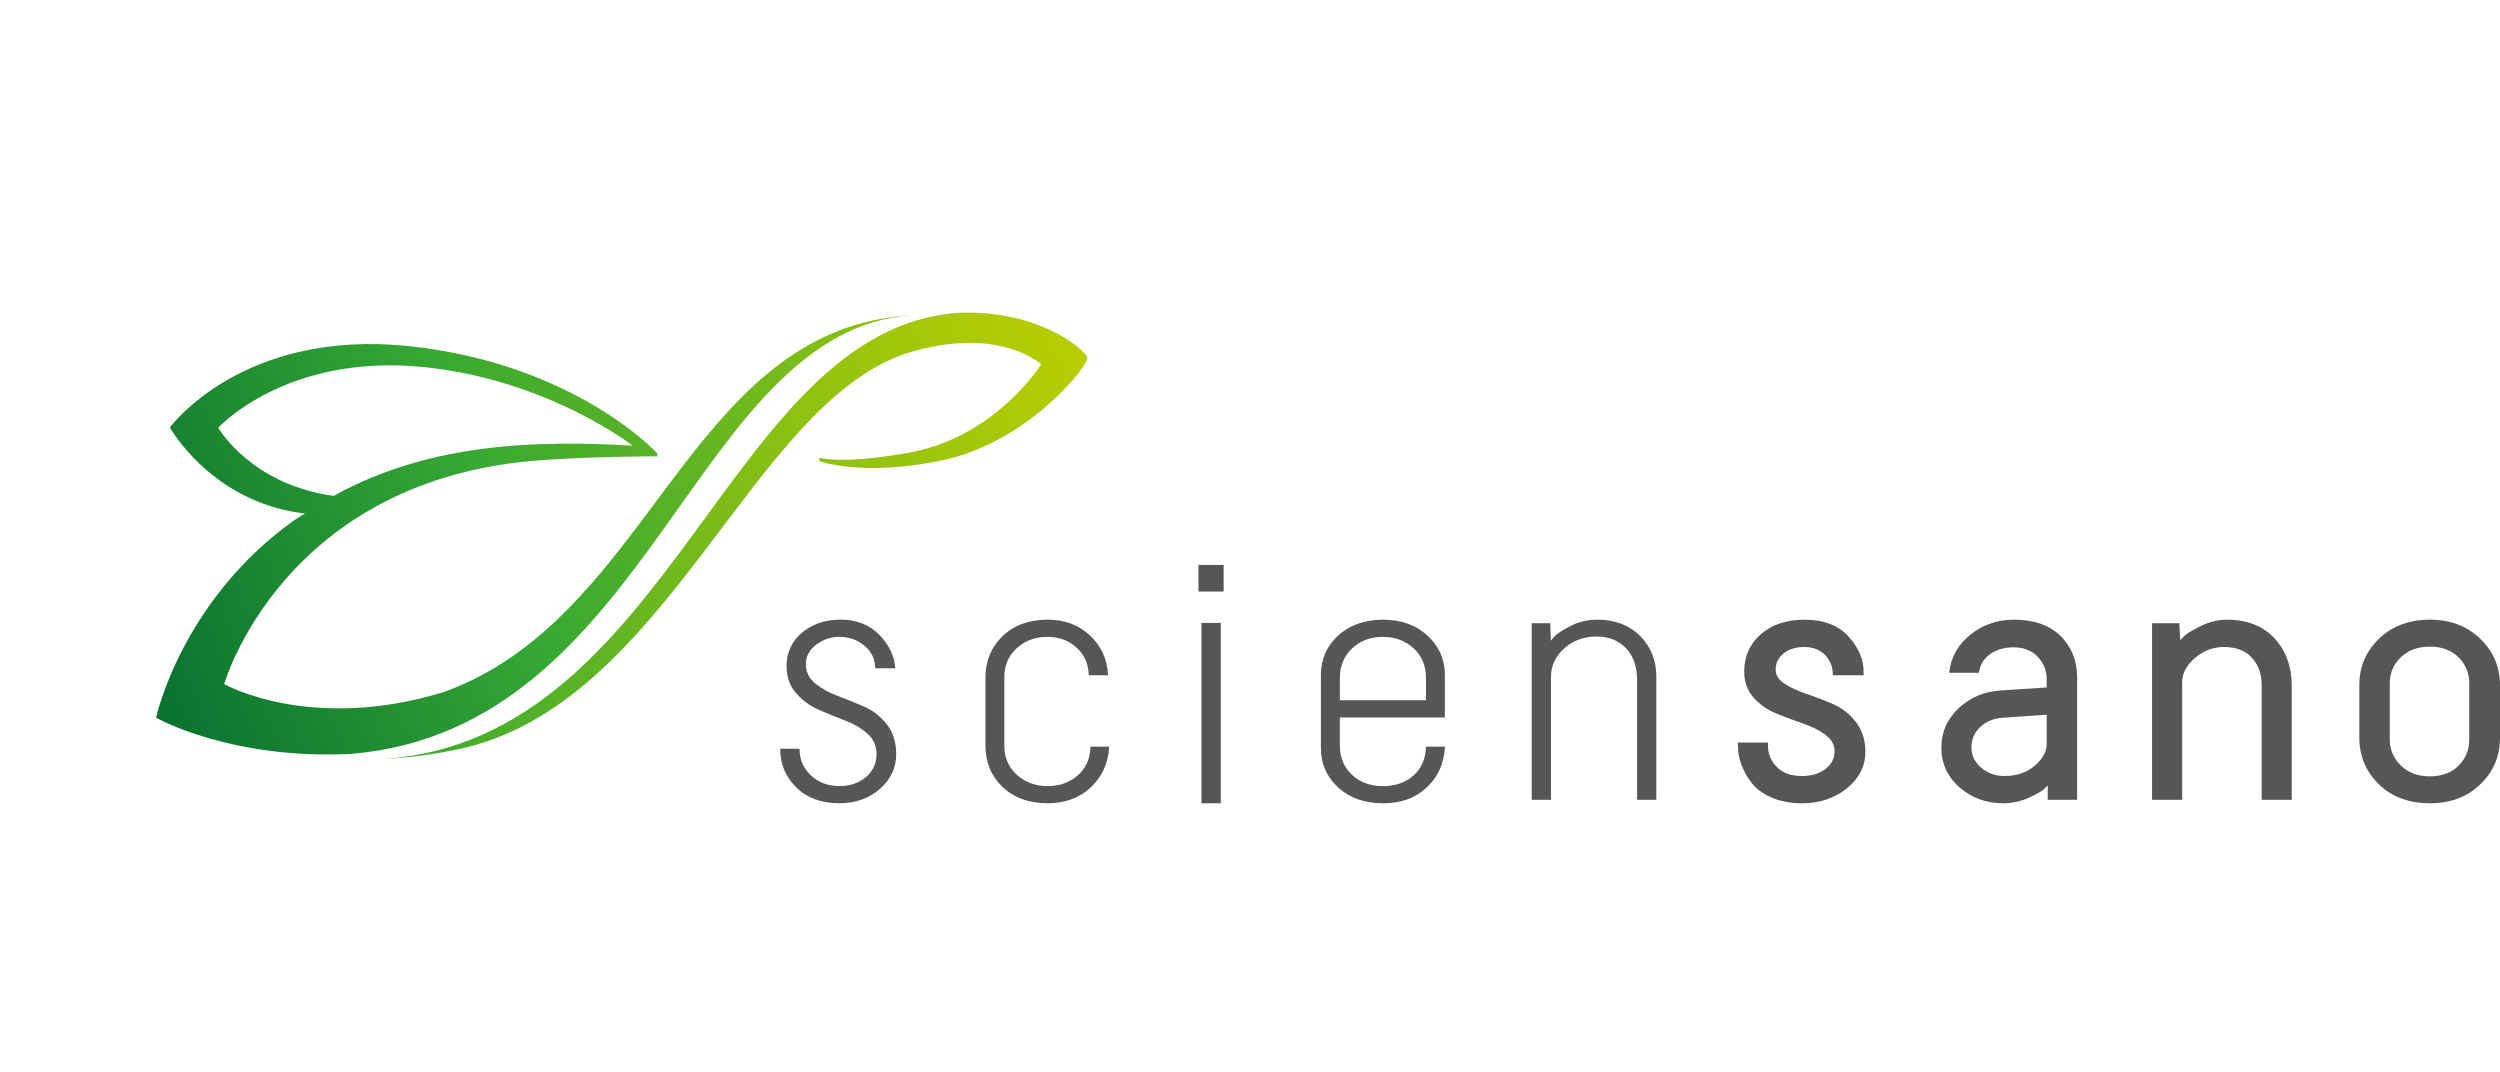
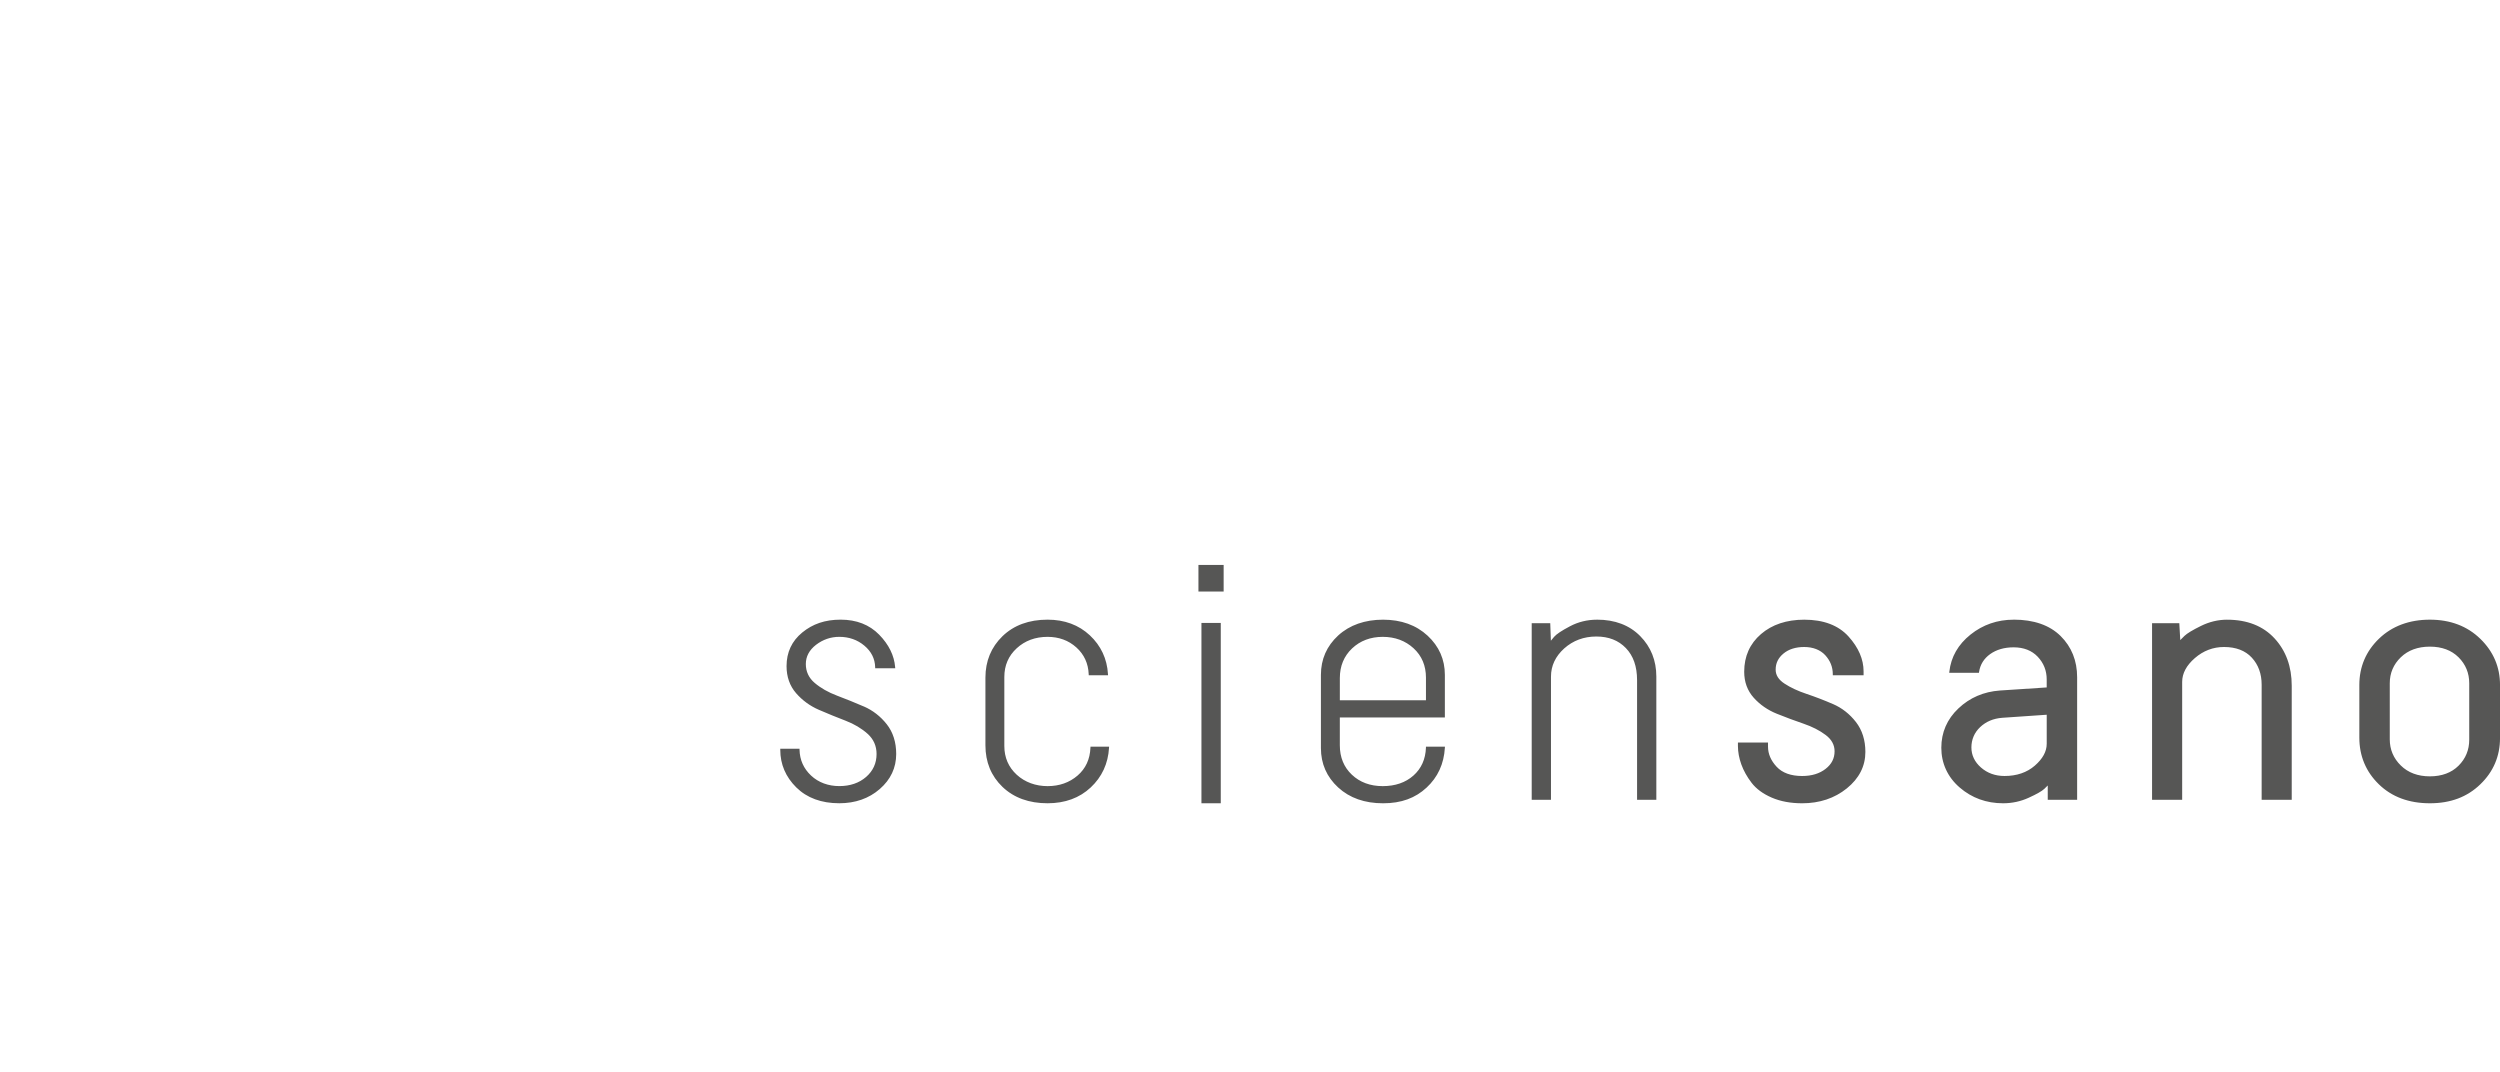
<svg xmlns="http://www.w3.org/2000/svg" id="Ebene_1" viewBox="0 0 1599.89 685.77">
  <defs>
    <style>.cls-1{fill:url(#Unbenannter_Verlauf_3);}.cls-2{fill:none;}.cls-3{clip-path:url(#clippath-1);}.cls-4{fill:#565655;}.cls-5{clip-path:url(#clippath);}.cls-6{fill:url(#Unbenannter_Verlauf_2);}</style>
    <clipPath id="clippath">
-       <path class="cls-2" d="M617.84,200.06c-1.83.02-3.69.08-5.58.16-146.83,11.69-181.95,272.7-366.4,285.48,14.7-.71,30.59-2.66,47.61-6.25,133-28.16,186.79-219.95,286.37-253.24,58.98-18.59,86.47,6.92,86.47,6.92,0,0-27.73,44.57-81.02,55.85-45.23,8.68-61.05,4-61.05,4l.25,2.19s27.67,10.17,78.69-.63c55.02-11.65,93.91-60.91,92.59-65.73.04-3.28-26.41-28.22-74.92-28.75h-3.01Z" />
-     </clipPath>
+       </clipPath>
    <linearGradient id="Unbenannter_Verlauf_3" x1="544.98" y1="878.84" x2="554.56" y2="878.84" gradientTransform="translate(-30154.74 49289.73) scale(55.69 -55.69)" gradientUnits="userSpaceOnUse">
      <stop offset="0" stop-color="#38a932" />
      <stop offset="1" stop-color="#bbce00" />
    </linearGradient>
    <clipPath id="clippath-1">
      <path class="cls-2" d="M139.67,273.73s43.73-47.96,132.01-38.77c79.51,8.28,133.27,50.32,133.27,50.32,0,0-36.28-2.88-73.59-.3-49.64,3.46-86.88,15.25-117.83,32.36-53.16-7.28-73.86-43.61-73.86-43.61M559.56,204.83c-122.61,26.05-149.3,192.47-275.4,237.96-85.42,26.36-140.7-4.99-140.7-4.99,0,0,37.52-131.84,203.48-143.36,35.59-2.47,73.73-2.39,73.73-2.39l-.08-1.99s-52.58-57.28-158.59-68.52c-107.09-11.38-153.27,52.04-153.27,52.04,0,0,26.71,48.18,86.43,55.04l-6.81,4.24c-72.57,51.84-88.47,126.44-88.47,126.44,0,0,47.37,27,124.8,23.16,193.23-16.26,218.27-270.99,359.15-280.77-7.74.37-15.84,1.36-24.28,3.15" />
    </clipPath>
    <linearGradient id="Unbenannter_Verlauf_2" x1="545.63" y1="879.51" x2="555.21" y2="879.51" gradientTransform="translate(-40688.24 65974) scale(74.62 -74.62)" gradientUnits="userSpaceOnUse">
      <stop offset="0" stop-color="#006531" />
      <stop offset=".41" stop-color="#35a833" />
      <stop offset="1" stop-color="#bbce00" />
    </linearGradient>
  </defs>
  <g class="cls-5">
-     <rect class="cls-1" x="204.5" y="103.77" width="533.94" height="478.22" transform="translate(-109.46 294.17) rotate(-31.23)" />
-   </g>
+     </g>
  <g class="cls-3">
-     <rect class="cls-6" x="64" y="120.53" width="555.74" height="446.92" transform="translate(-104.93 155.39) rotate(-22.29)" />
-   </g>
+     </g>
  <path class="cls-4" d="M912.54,478.52c-.28,7.36-2.98,13.35-8.01,17.81-5.06,4.48-11.67,6.76-19.65,6.76s-14.6-2.45-19.73-7.3c-5.12-4.82-7.72-11.15-7.72-18.8v-17.84h67.22v-27.27c0-9.83-3.72-18.27-11.05-25.07-7.33-6.79-16.92-10.24-28.5-10.24s-21.39,3.4-28.72,10.12c-7.33,6.74-11.05,15.21-11.05,25.19v46.89c0,9.98,3.72,18.45,11.05,25.18,7.32,6.72,16.98,10.12,28.72,10.12s20.65-3.36,27.82-10.01c7.19-6.64,11.13-15.21,11.73-25.48l.04-.73h-12.13l-.03.66ZM857.44,433.89c0-7.65,2.64-14.01,7.83-18.93,5.2-4.91,11.79-7.4,19.61-7.4s14.46,2.45,19.74,7.3c5.26,4.82,7.93,11.15,7.93,18.8v14.49h-55.11v-14.26ZM766.95,378.54h16.13v-17.01h-16.13v17.01ZM1425.26,396.57c-5.73,0-11.36,1.34-16.73,3.99-5.41,2.66-8.86,4.75-10.54,6.36-1.08,1.03-1.98,1.93-2.72,2.71l-.61-10.82h-17.44v113.03h19.27v-75.49c0-5.42,2.73-10.54,8.13-15.22,5.43-4.7,11.7-7.08,18.64-7.08,7.65,0,13.63,2.29,17.8,6.82,4.17,4.52,6.29,10.34,6.29,17.28v73.7h19.25v-73.04c0-12.19-3.71-22.38-11.01-30.28-7.31-7.93-17.52-11.95-30.32-11.95M552.78,452.11c-5.66-2.45-11.41-4.78-17.12-6.93-5.64-2.13-10.45-4.86-14.31-8.15-3.76-3.19-5.66-7.26-5.66-12.08s2.19-8.94,6.53-12.3c4.4-3.37,9.4-5.1,14.88-5.1,6.21,0,11.62,1.9,16.07,5.65,4.44,3.72,6.76,8.36,6.9,13.77l.02.68h12.82l-.06-.75c-.6-7.43-4.05-14.42-10.24-20.76-6.23-6.36-14.51-9.59-24.61-9.59s-17.91,2.76-24.56,8.2c-6.69,5.46-10.08,12.7-10.08,21.53,0,6.83,2.05,12.66,6.09,17.31,4,4.6,8.92,8.2,14.65,10.68,5.66,2.45,11.38,4.78,16.99,6.93,5.55,2.12,10.32,4.97,14.2,8.46,3.78,3.42,5.68,7.75,5.68,12.88,0,5.87-2.25,10.79-6.68,14.66-4.47,3.89-10.25,5.87-17.19,5.87s-13.3-2.27-18.06-6.75c-4.74-4.45-7.23-10-7.37-16.48l-.02-.67h-12.31v.69c0,9.23,3.45,17.33,10.25,24.05,6.81,6.73,16.06,10.14,27.51,10.14,10.25,0,18.97-3.06,25.92-9.11,6.97-6.06,10.51-13.6,10.51-22.4,0-7.56-2.04-13.98-6.07-19.08-4-5.05-8.93-8.87-14.67-11.37M697.83,478.52c-.29,7.36-3.06,13.35-8.23,17.8-5.21,4.49-11.67,6.77-19.2,6.77s-14.47-2.46-19.74-7.3c-5.26-4.83-7.93-11-7.93-18.36v-44.21c0-7.36,2.66-13.53,7.93-18.36,5.27-4.85,11.9-7.3,19.74-7.3,7.23,0,13.42,2.27,18.4,6.75,4.97,4.47,7.64,10.24,7.92,17.15l.03.67h12.35l-.05-.74c-.59-9.82-4.5-18.15-11.6-24.81-7.1-6.64-16.2-10.02-27.05-10.02-11.9,0-21.6,3.57-28.84,10.58-7.25,7.02-10.93,15.94-10.93,26.51v43.32c0,10.72,3.68,19.68,10.93,26.62,7.26,6.95,16.96,10.47,28.84,10.47,11.15,0,20.44-3.4,27.61-10.12,7.17-6.72,11.12-15.25,11.72-25.36l.04-.73h-11.9l-.03.66ZM1587.29,408.82c-8.34-8.14-19.21-12.26-32.29-12.26s-24.16,4.08-32.52,12.14c-8.38,8.06-12.61,18.04-12.61,29.64v33.72c0,11.75,4.21,21.8,12.5,29.86,8.28,8.06,19.27,12.14,32.64,12.14s23.95-4.08,32.29-12.14c8.37-8.05,12.6-18.03,12.6-29.63v-33.95c0-11.45-4.24-21.38-12.6-29.52M1580.2,473.41c0,6.49-2.29,12.07-6.82,16.59-4.53,4.53-10.73,6.83-18.38,6.83s-13.93-2.35-18.6-6.96c-4.68-4.59-7.05-10.22-7.05-16.7v-35.94c0-6.47,2.37-12.05,7.04-16.58,4.68-4.53,10.94-6.83,18.61-6.83s13.84,2.3,18.38,6.83c4.52,4.51,6.82,10.09,6.82,16.58v36.17ZM1022,396.57c-6.19,0-12.01,1.42-17.29,4.22-5.34,2.81-8.66,5.02-10.14,6.75-.81.93-1.5,1.76-2.08,2.49l-.4-11.22h-11.87v113.03h12.34v-78.85c0-6.9,2.85-12.97,8.46-18.02,5.66-5.06,12.57-7.63,20.54-7.63s14.17,2.48,18.91,7.38c4.76,4.91,7.18,11.8,7.18,20.5v76.61h12.33v-78.85c0-10.27-3.48-19-10.35-25.94-6.88-6.96-16.17-10.49-27.62-10.49M1288.61,396.57c-10.38,0-19.66,3.21-27.56,9.53-7.94,6.35-12.49,14.31-13.55,23.7l-.09.77h19.02l.09-.59c.72-4.71,3.11-8.53,7.08-11.38,4.04-2.88,9.09-4.34,15.01-4.34,6.46,0,11.67,2.03,15.46,6.04,3.8,4.03,5.73,8.9,5.73,14.48v5.15l-29.96,1.97c-10.38.75-19.31,4.6-26.54,11.46-7.26,6.87-10.94,15.35-10.94,25.18s3.95,18.69,11.74,25.42c7.75,6.7,17.11,10.1,27.81,10.1,5.73,0,11.24-1.18,16.36-3.53,5.2-2.37,8.47-4.24,10.02-5.71.86-.81,1.58-1.51,2.18-2.15v9.15h18.81v-78.4c0-10.57-3.56-19.45-10.58-26.4-7.04-6.95-17.16-10.48-30.08-10.48M1309.8,476.08c0,4.82-2.55,9.49-7.58,13.88-5.07,4.41-11.6,6.64-19.41,6.64-5.89,0-10.97-1.82-15.07-5.42-4.07-3.57-6.13-7.9-6.13-12.87s1.88-9.5,5.6-13c3.73-3.52,8.46-5.52,14.08-5.95l28.52-1.96v18.67ZM1172.99,450.56c-5.63-2.45-11.32-4.64-16.92-6.51-5.46-1.82-10.23-4.04-14.13-6.61-3.77-2.49-5.6-5.41-5.6-8.9,0-4.14,1.63-7.51,5-10.3,3.35-2.78,7.81-4.19,13.29-4.19s10.24,1.76,13.44,5.24c3.21,3.5,4.84,7.59,4.84,12.14v.7h19.7v-2.48c0-7.74-3.25-15.25-9.66-22.35-6.43-7.11-15.96-10.73-28.31-10.73-11.28,0-20.61,3.11-27.69,9.22-7.13,6.14-10.74,14.24-10.74,24.09,0,6.55,2.05,12.14,6.1,16.65,3.99,4.45,8.96,7.89,14.77,10.23,5.72,2.3,11.47,4.45,17.11,6.37,5.55,1.89,10.33,4.33,14.21,7.27,3.74,2.82,5.65,6.31,5.65,10.38,0,4.58-1.89,8.27-5.76,11.28-3.88,3.02-8.92,4.55-14.99,4.55-7.19,0-12.69-1.99-16.34-5.92-3.66-3.94-5.51-8.25-5.51-12.81v-2.7h-19.25v2.25c0,3.79.73,7.74,2.16,11.73,1.43,3.98,3.63,7.95,6.58,11.8,2.97,3.88,7.31,7.06,12.89,9.48,5.59,2.42,12.13,3.63,19.48,3.63,11.12,0,20.73-3.2,28.58-9.54,7.87-6.36,11.87-14.21,11.87-23.31,0-7.56-2.04-14.01-6.07-19.18-3.99-5.13-8.92-8.99-14.67-11.48M768.87,514.07h12.37v-115.42h-12.37v115.42Z" />
</svg>